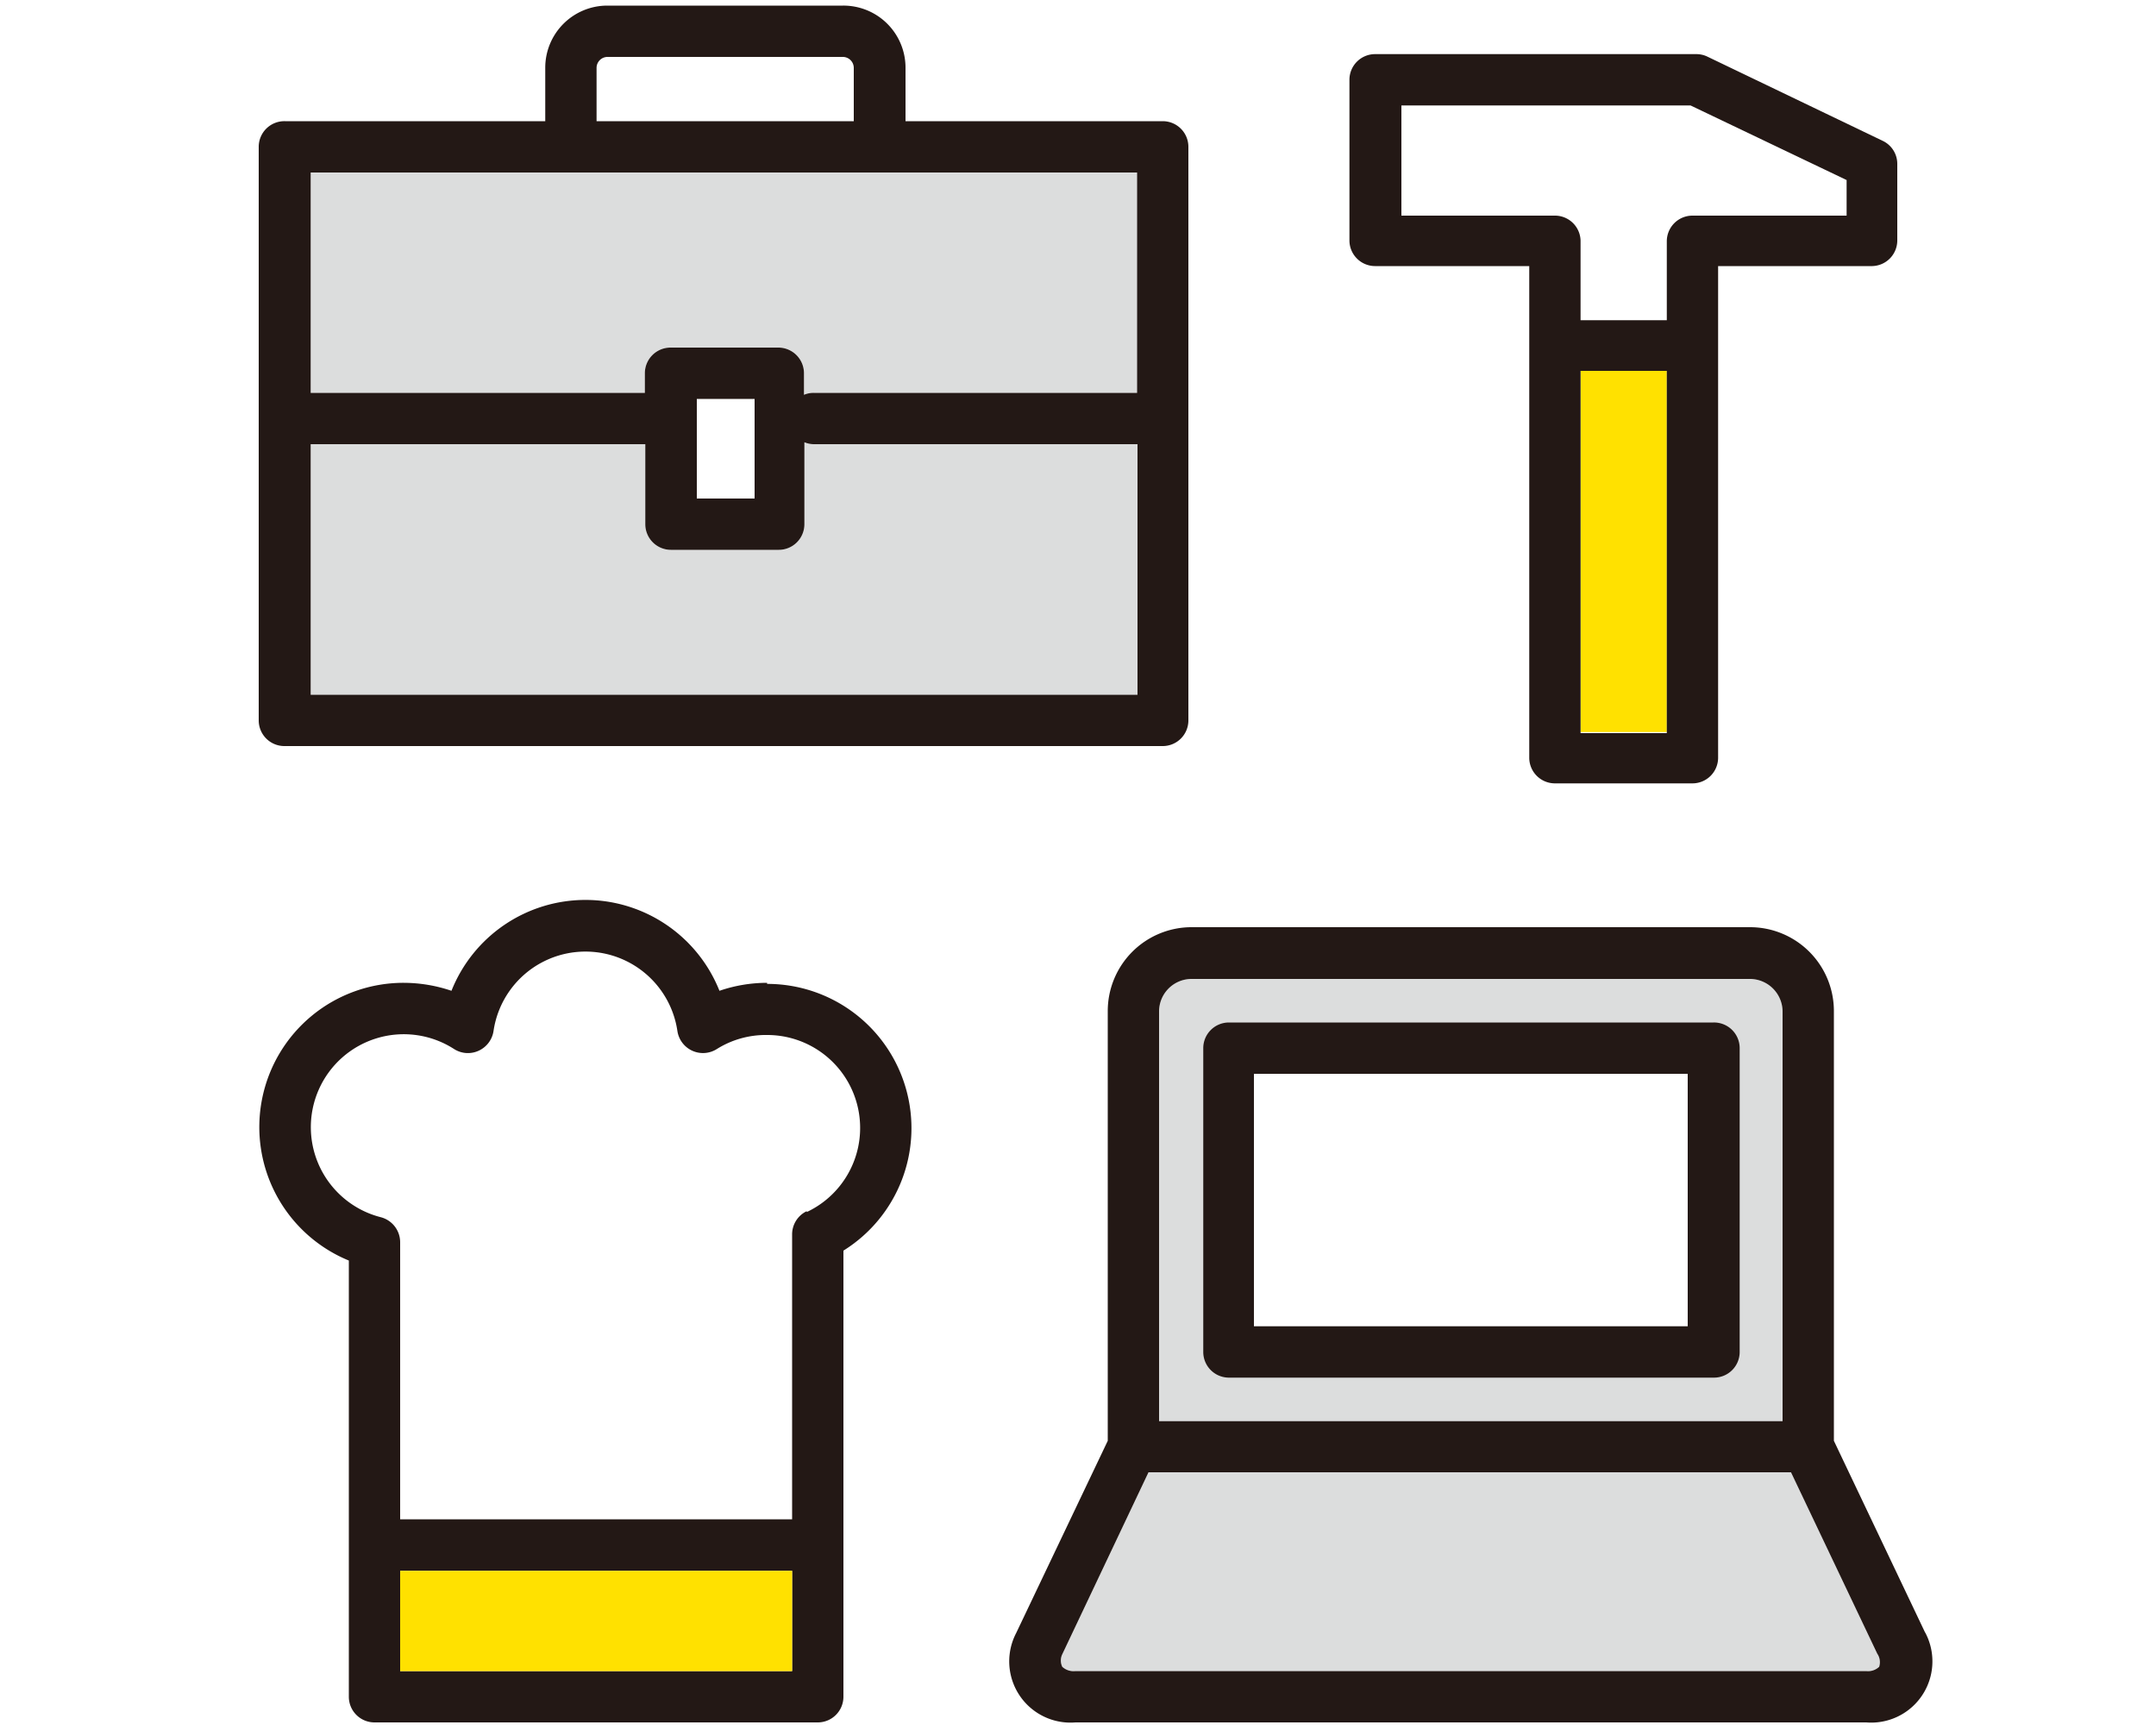
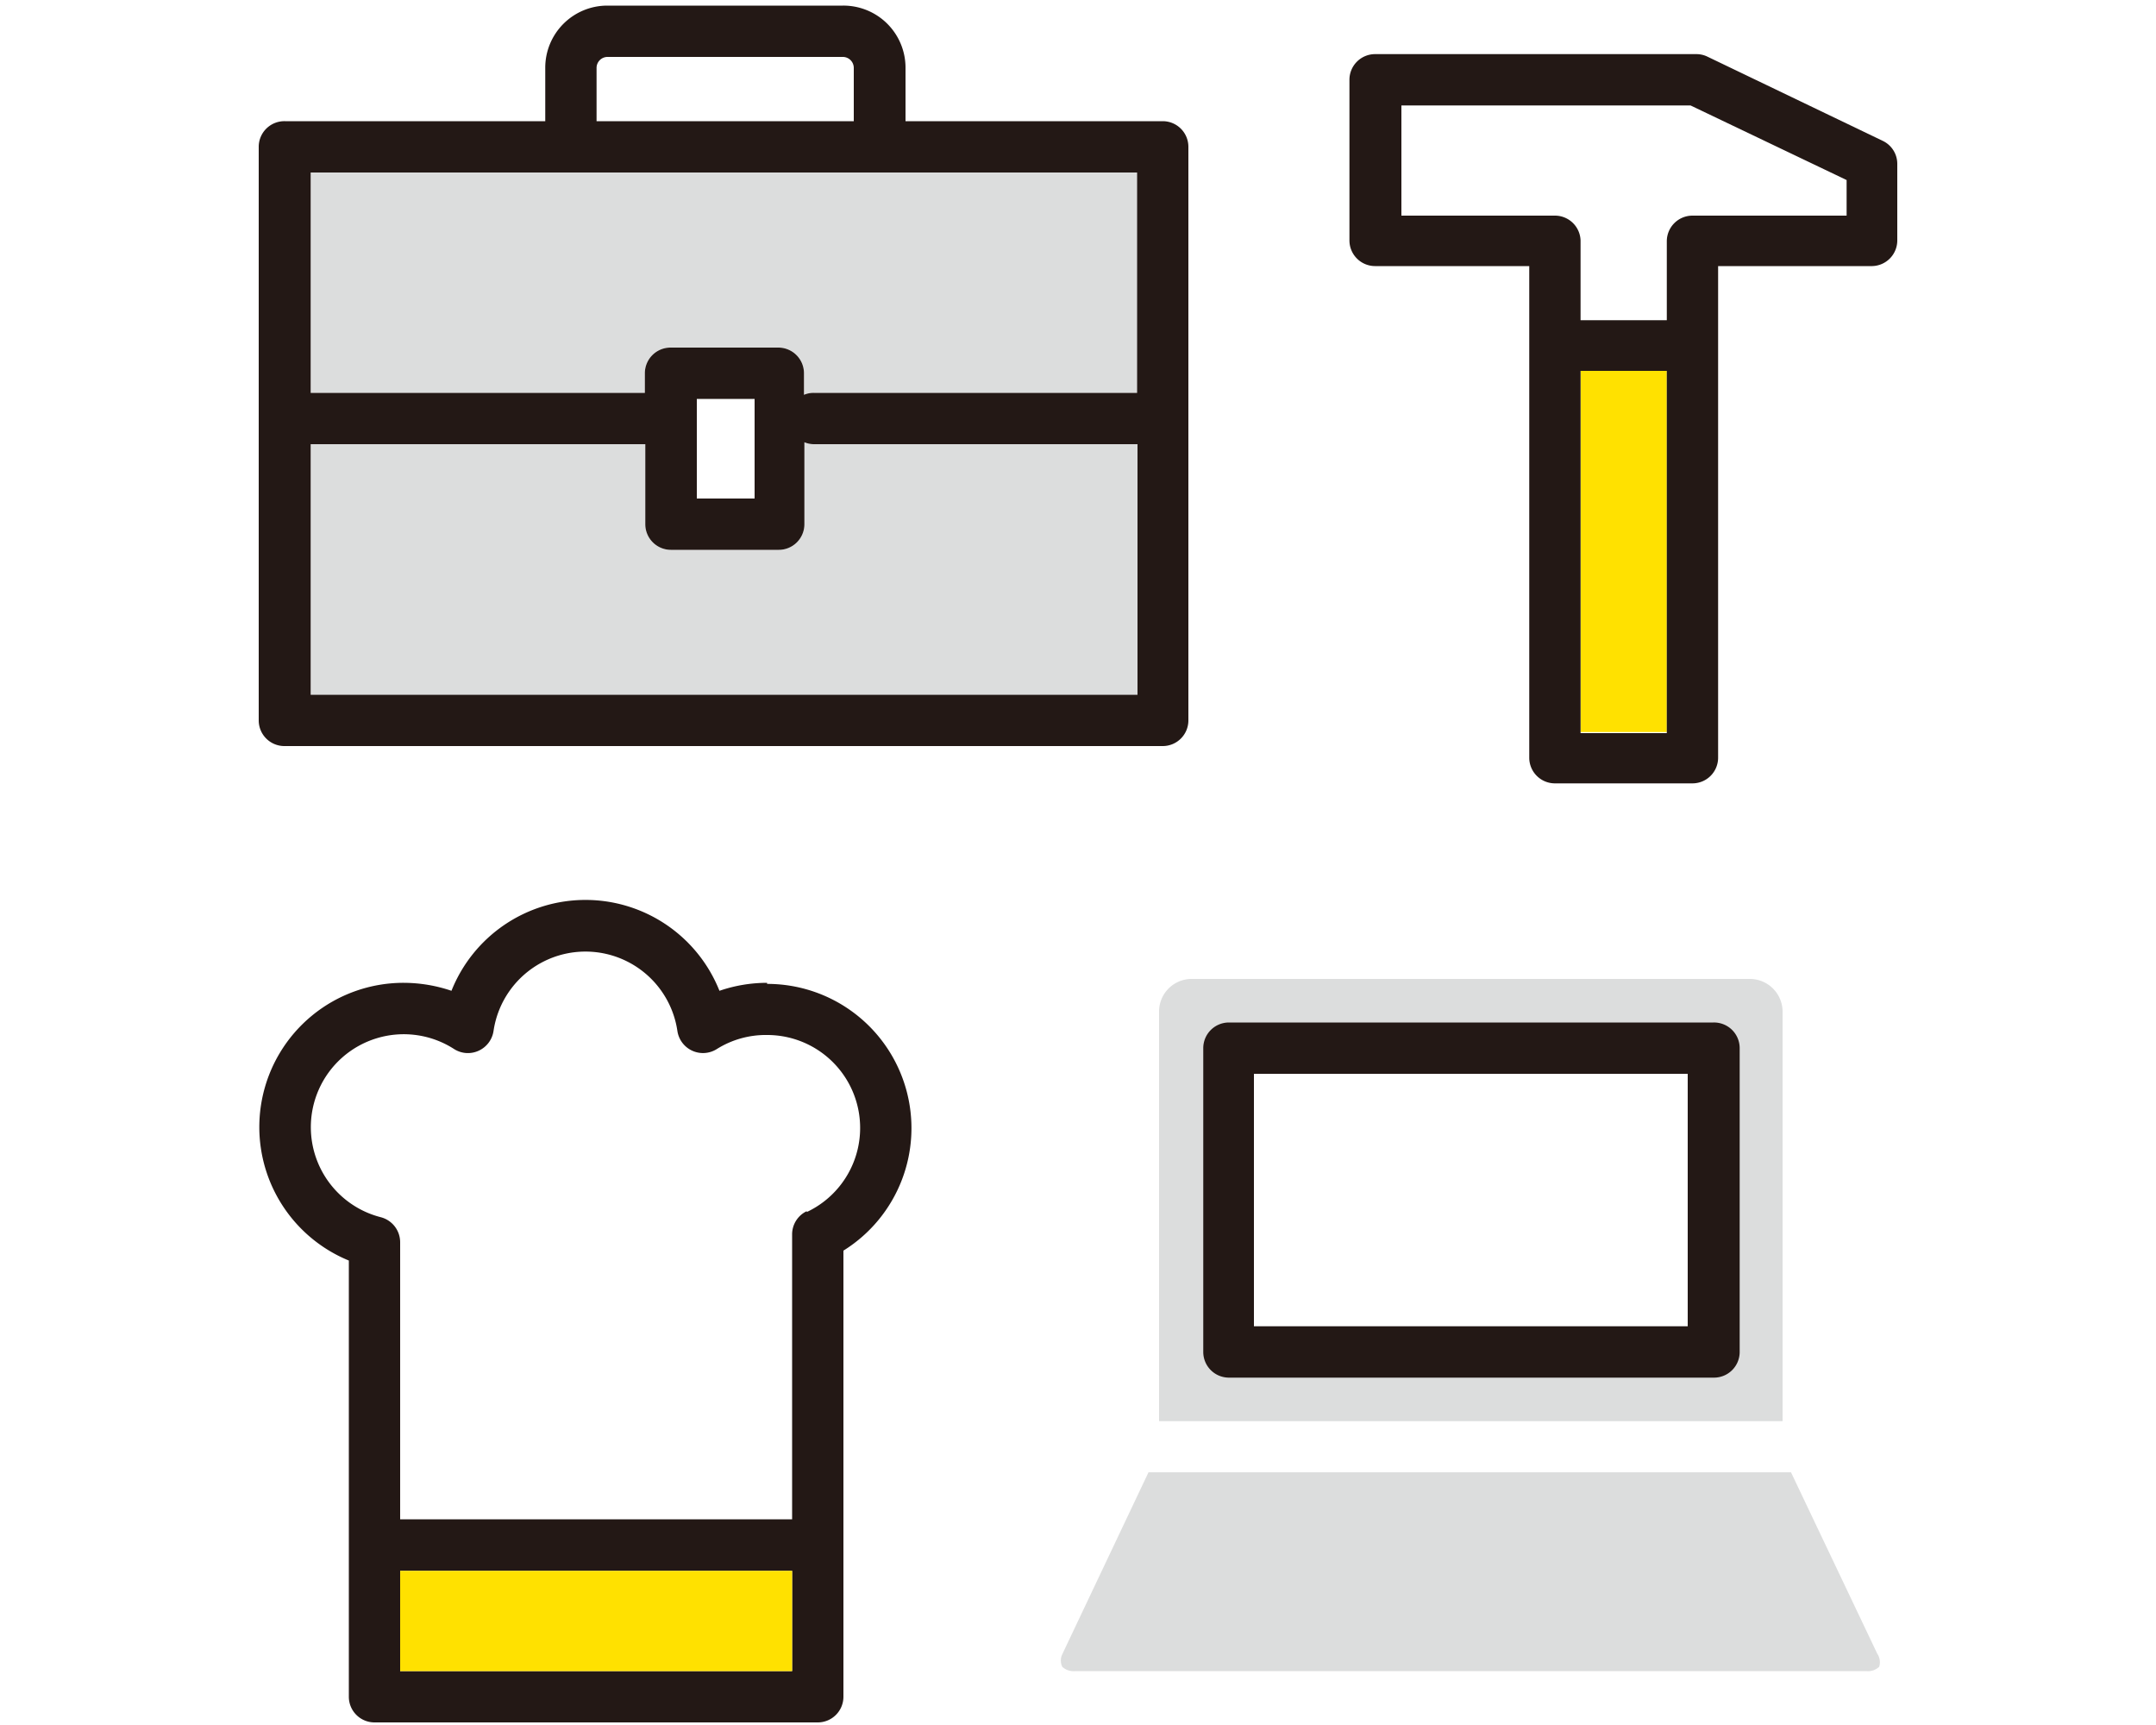
<svg xmlns="http://www.w3.org/2000/svg" id="レイヤー_1" data-name="レイヤー 1" viewBox="0 0 100 80">
  <defs>
    <style>.cls-1{fill:#ffe100;}.cls-2{fill:#dcdddd;}.cls-3{fill:#231815;}</style>
  </defs>
  <rect class="cls-1" x="73.31" y="17.2" width="4" height="16.75" />
  <path class="cls-2" d="M14.41,32.22V20.6H29.93v3.71a1.19,1.19,0,0,0,1.19,1.19h5a1.19,1.19,0,0,0,1.19-1.19v-3.8a1.13,1.13,0,0,0,.45.09h15V32.22Z" />
  <path class="cls-2" d="M52.74,8V18.22h-15a1.13,1.13,0,0,0-.45.09v-1a1.19,1.19,0,0,0-1.19-1.19h-5a1.19,1.19,0,0,0-1.19,1.19v.91H14.41V8Z" />
  <path class="cls-2" d="M81.17,45.4H55.26a1.51,1.51,0,0,0-1.5,1.51v19H82.68v-19A1.52,1.52,0,0,0,81.17,45.4ZM78.28,61.51H58.16V49.8H78.28Z" />
  <path class="cls-2" d="M87.16,77.3a.75.75,0,0,1-.6.2H49.88a.77.77,0,0,1-.61-.2.67.67,0,0,1,0-.58l4-8.44h29.8l4,8.41A.7.7,0,0,1,87.16,77.3Z" />
  <path class="cls-3" d="M39.1.26H28.17a2.88,2.88,0,0,0-2.88,2.88V5.62H13.22A1.19,1.19,0,0,0,12,6.81v26.6a1.19,1.19,0,0,0,1.19,1.19H53.93a1.19,1.19,0,0,0,1.19-1.19V6.81a1.19,1.19,0,0,0-1.19-1.19H42V3.14A2.88,2.88,0,0,0,39.1.26ZM27.67,3.14a.51.51,0,0,1,.5-.5H39.1a.51.51,0,0,1,.5.5V5.62H27.67ZM14.41,32.22V20.6H29.93v3.71a1.19,1.19,0,0,0,1.19,1.19h5a1.19,1.19,0,0,0,1.19-1.19v-3.8a1.13,1.13,0,0,0,.45.09h15V32.22Zm17.91-9.1V18.5H35v4.62ZM52.74,8V18.22h-15a1.13,1.13,0,0,0-.45.09v-1a1.19,1.19,0,0,0-1.19-1.19h-5a1.19,1.19,0,0,0-1.19,1.19v.91H14.41V8Z" />
  <path class="cls-3" d="M72.12,36.33H78.5a1.19,1.19,0,0,0,1.19-1.19V12.34h7.15A1.19,1.19,0,0,0,88,11.15V7.6a1.18,1.18,0,0,0-.68-1.07L79.2,2.63a1.17,1.17,0,0,0-.52-.12H63.78A1.19,1.19,0,0,0,62.59,3.7v7.45a1.19,1.19,0,0,0,1.19,1.19h7.15v22.8A1.19,1.19,0,0,0,72.12,36.33ZM77.31,34h-4V17.2h4ZM65,10V4.89H78.41l7.24,3.46V10H78.5a1.19,1.19,0,0,0-1.19,1.19v3.66h-4V11.15A1.19,1.19,0,0,0,72.12,10Z" />
  <path class="cls-3" d="M79.47,47.42H57a1.19,1.19,0,0,0-1.19,1.19V62.7A1.19,1.19,0,0,0,57,63.89h22.5a1.19,1.19,0,0,0,1.19-1.19V48.61A1.19,1.19,0,0,0,79.47,47.42ZM78.28,61.51H58.16V49.8H78.28Z" />
-   <path class="cls-3" d="M89.28,75.69l-4.22-8.87V46.91A3.89,3.89,0,0,0,81.17,43H55.26a3.89,3.89,0,0,0-3.88,3.89V66.82l-4.25,8.92a2.84,2.84,0,0,0,2.75,4.14H86.56a2.84,2.84,0,0,0,2.75-4.14ZM53.76,46.91a1.51,1.51,0,0,1,1.5-1.51H81.17a1.52,1.52,0,0,1,1.51,1.51v19H53.76ZM87.16,77.3a.75.75,0,0,1-.6.2H49.88a.77.77,0,0,1-.61-.2.67.67,0,0,1,0-.58l4-8.44h29.8l4,8.41A.7.7,0,0,1,87.16,77.3Z" />
  <path class="cls-3" d="M35.58,45.58a6.83,6.83,0,0,0-2.21.37,6.69,6.69,0,0,0-12.43,0,6.92,6.92,0,0,0-2.21-.37,6.69,6.69,0,0,0-2.55,12.88V78.69a1.19,1.19,0,0,0,1.19,1.19H37.93a1.19,1.19,0,0,0,1.19-1.19V58a6.69,6.69,0,0,0-3.54-12.37ZM36.74,77.5H18.56V72.85H36.74Zm.68-21.33a1.19,1.19,0,0,0-.68,1.08V70.46H18.56V57.61a1.2,1.2,0,0,0-.9-1.16,4.31,4.31,0,1,1,3.4-7.8,1.19,1.19,0,0,0,1.14.08,1.2,1.2,0,0,0,.69-.91,4.31,4.31,0,0,1,8.53,0,1.2,1.2,0,0,0,1.83.83A4.27,4.27,0,0,1,35.58,48a4.31,4.31,0,0,1,1.84,8.21Z" />
  <rect class="cls-1" x="18.56" y="72.85" width="18.18" height="4.65" />
</svg>